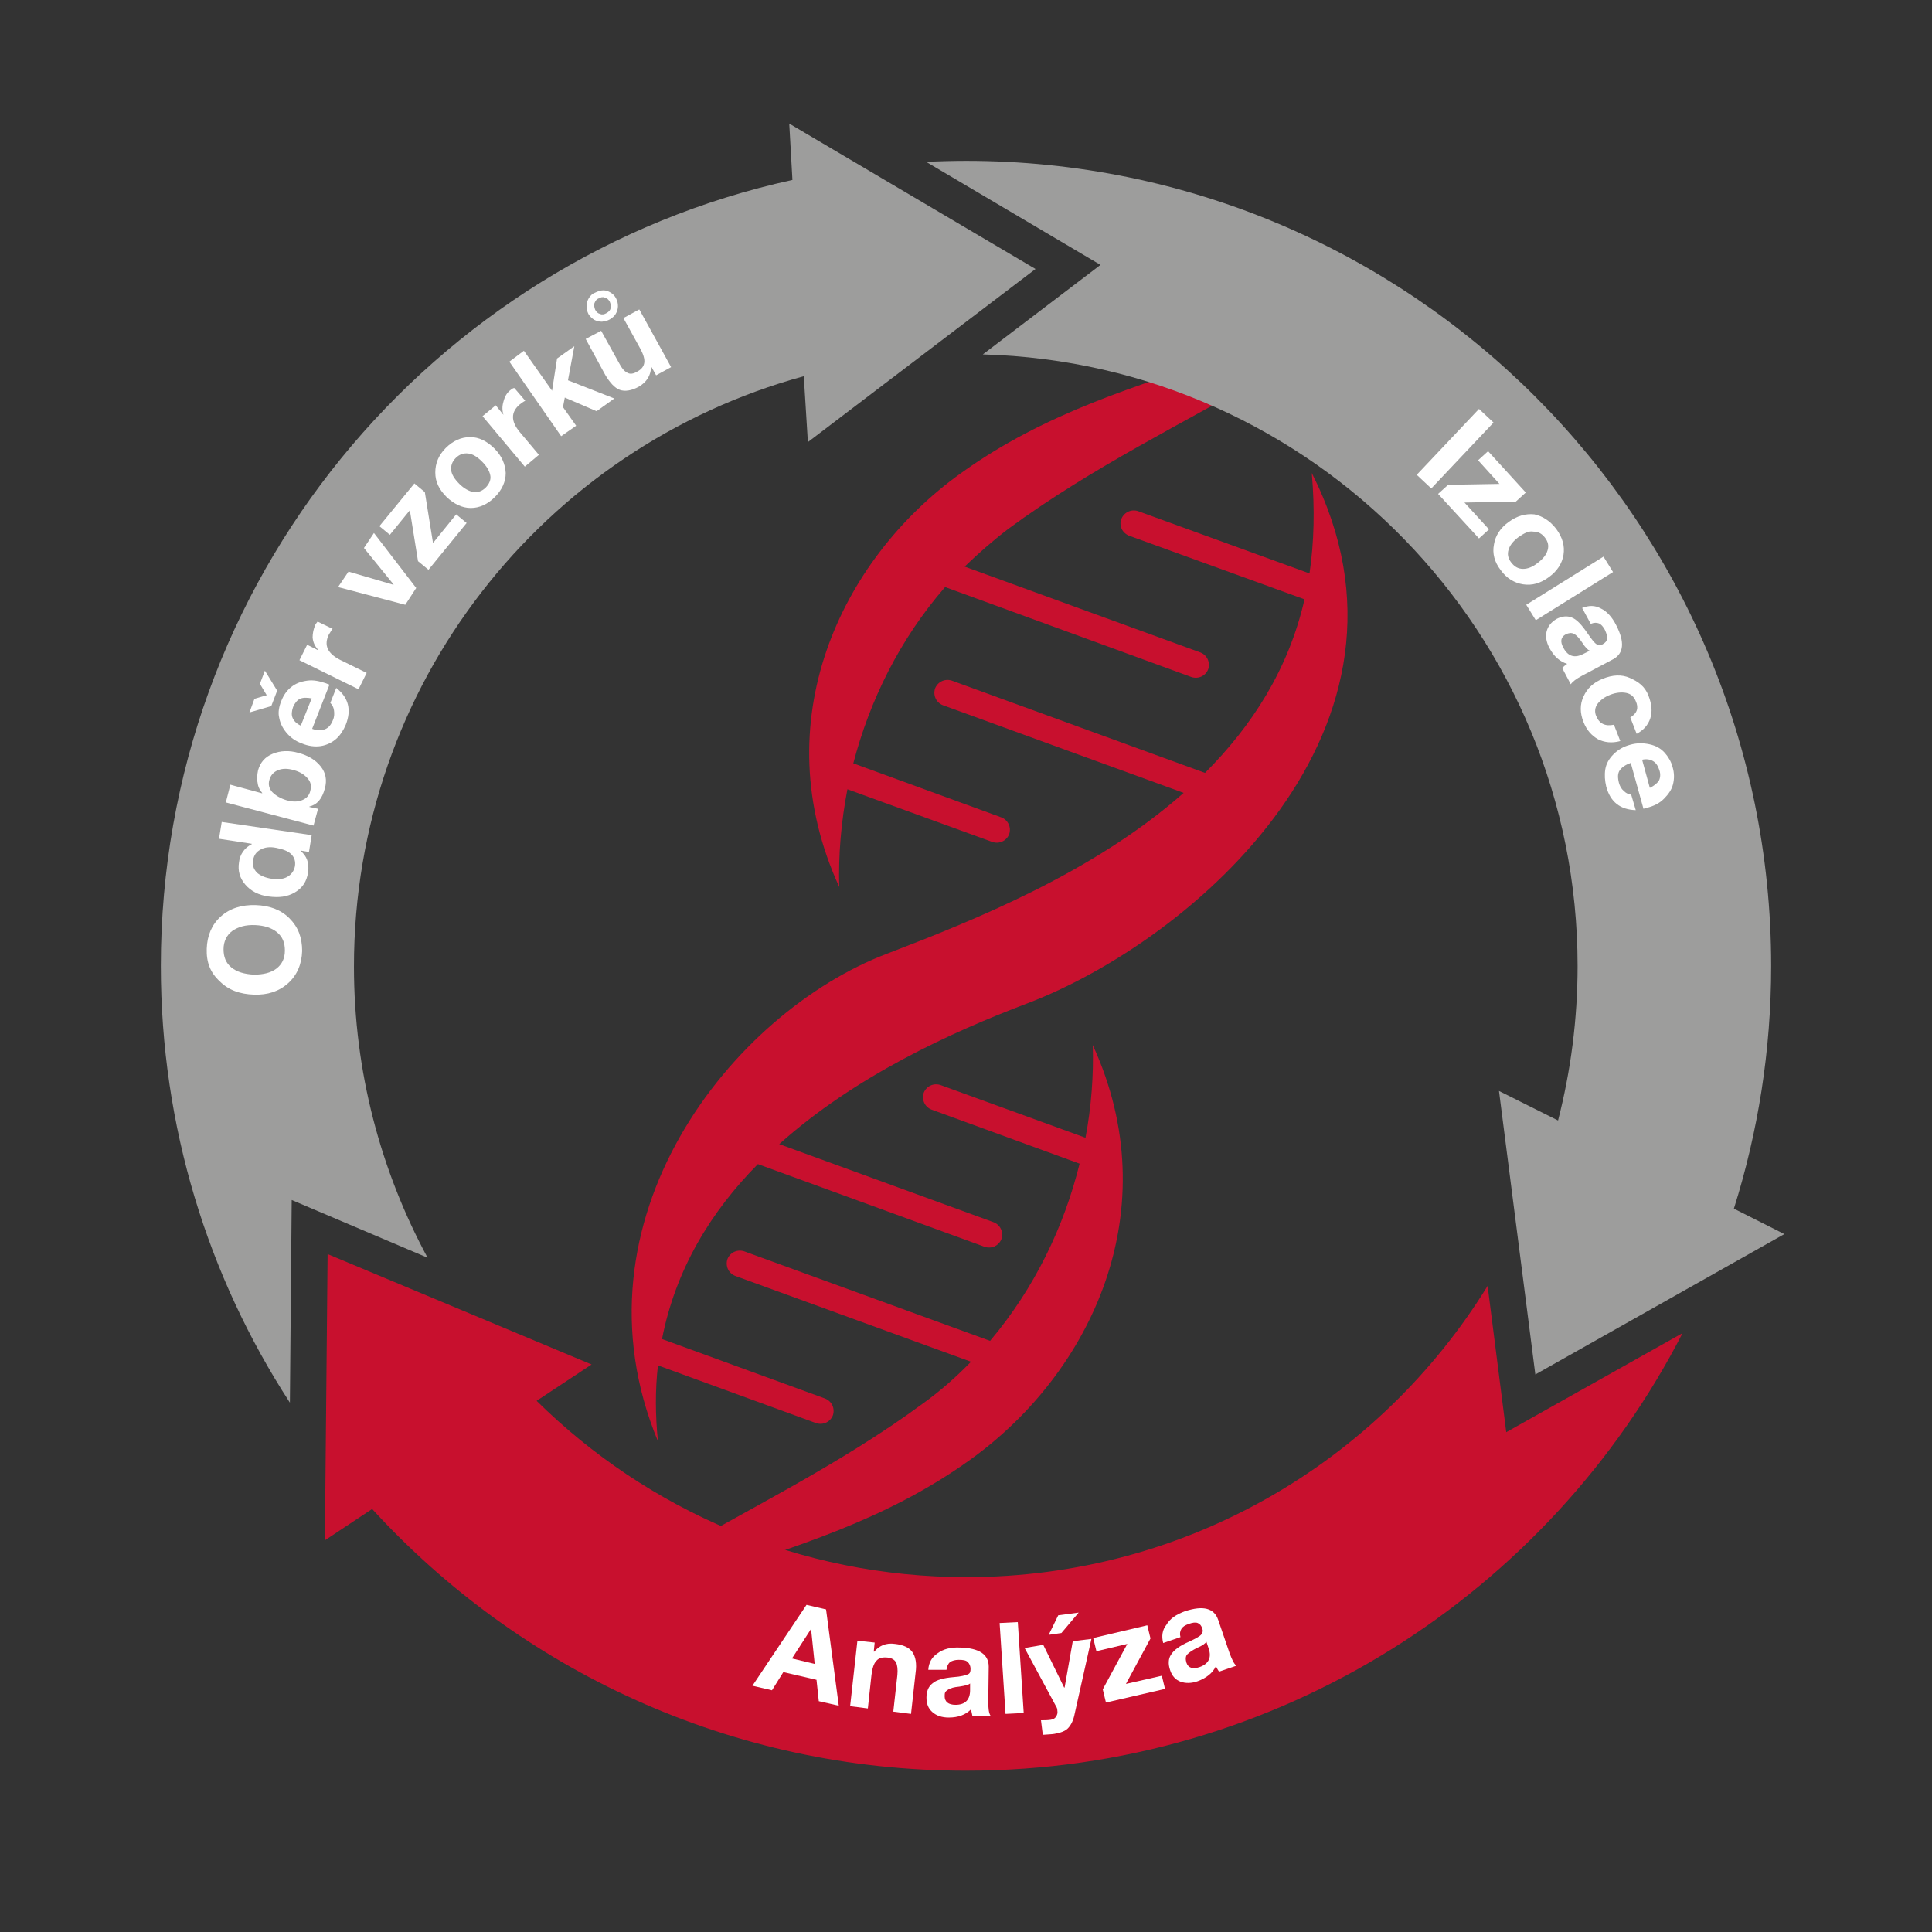
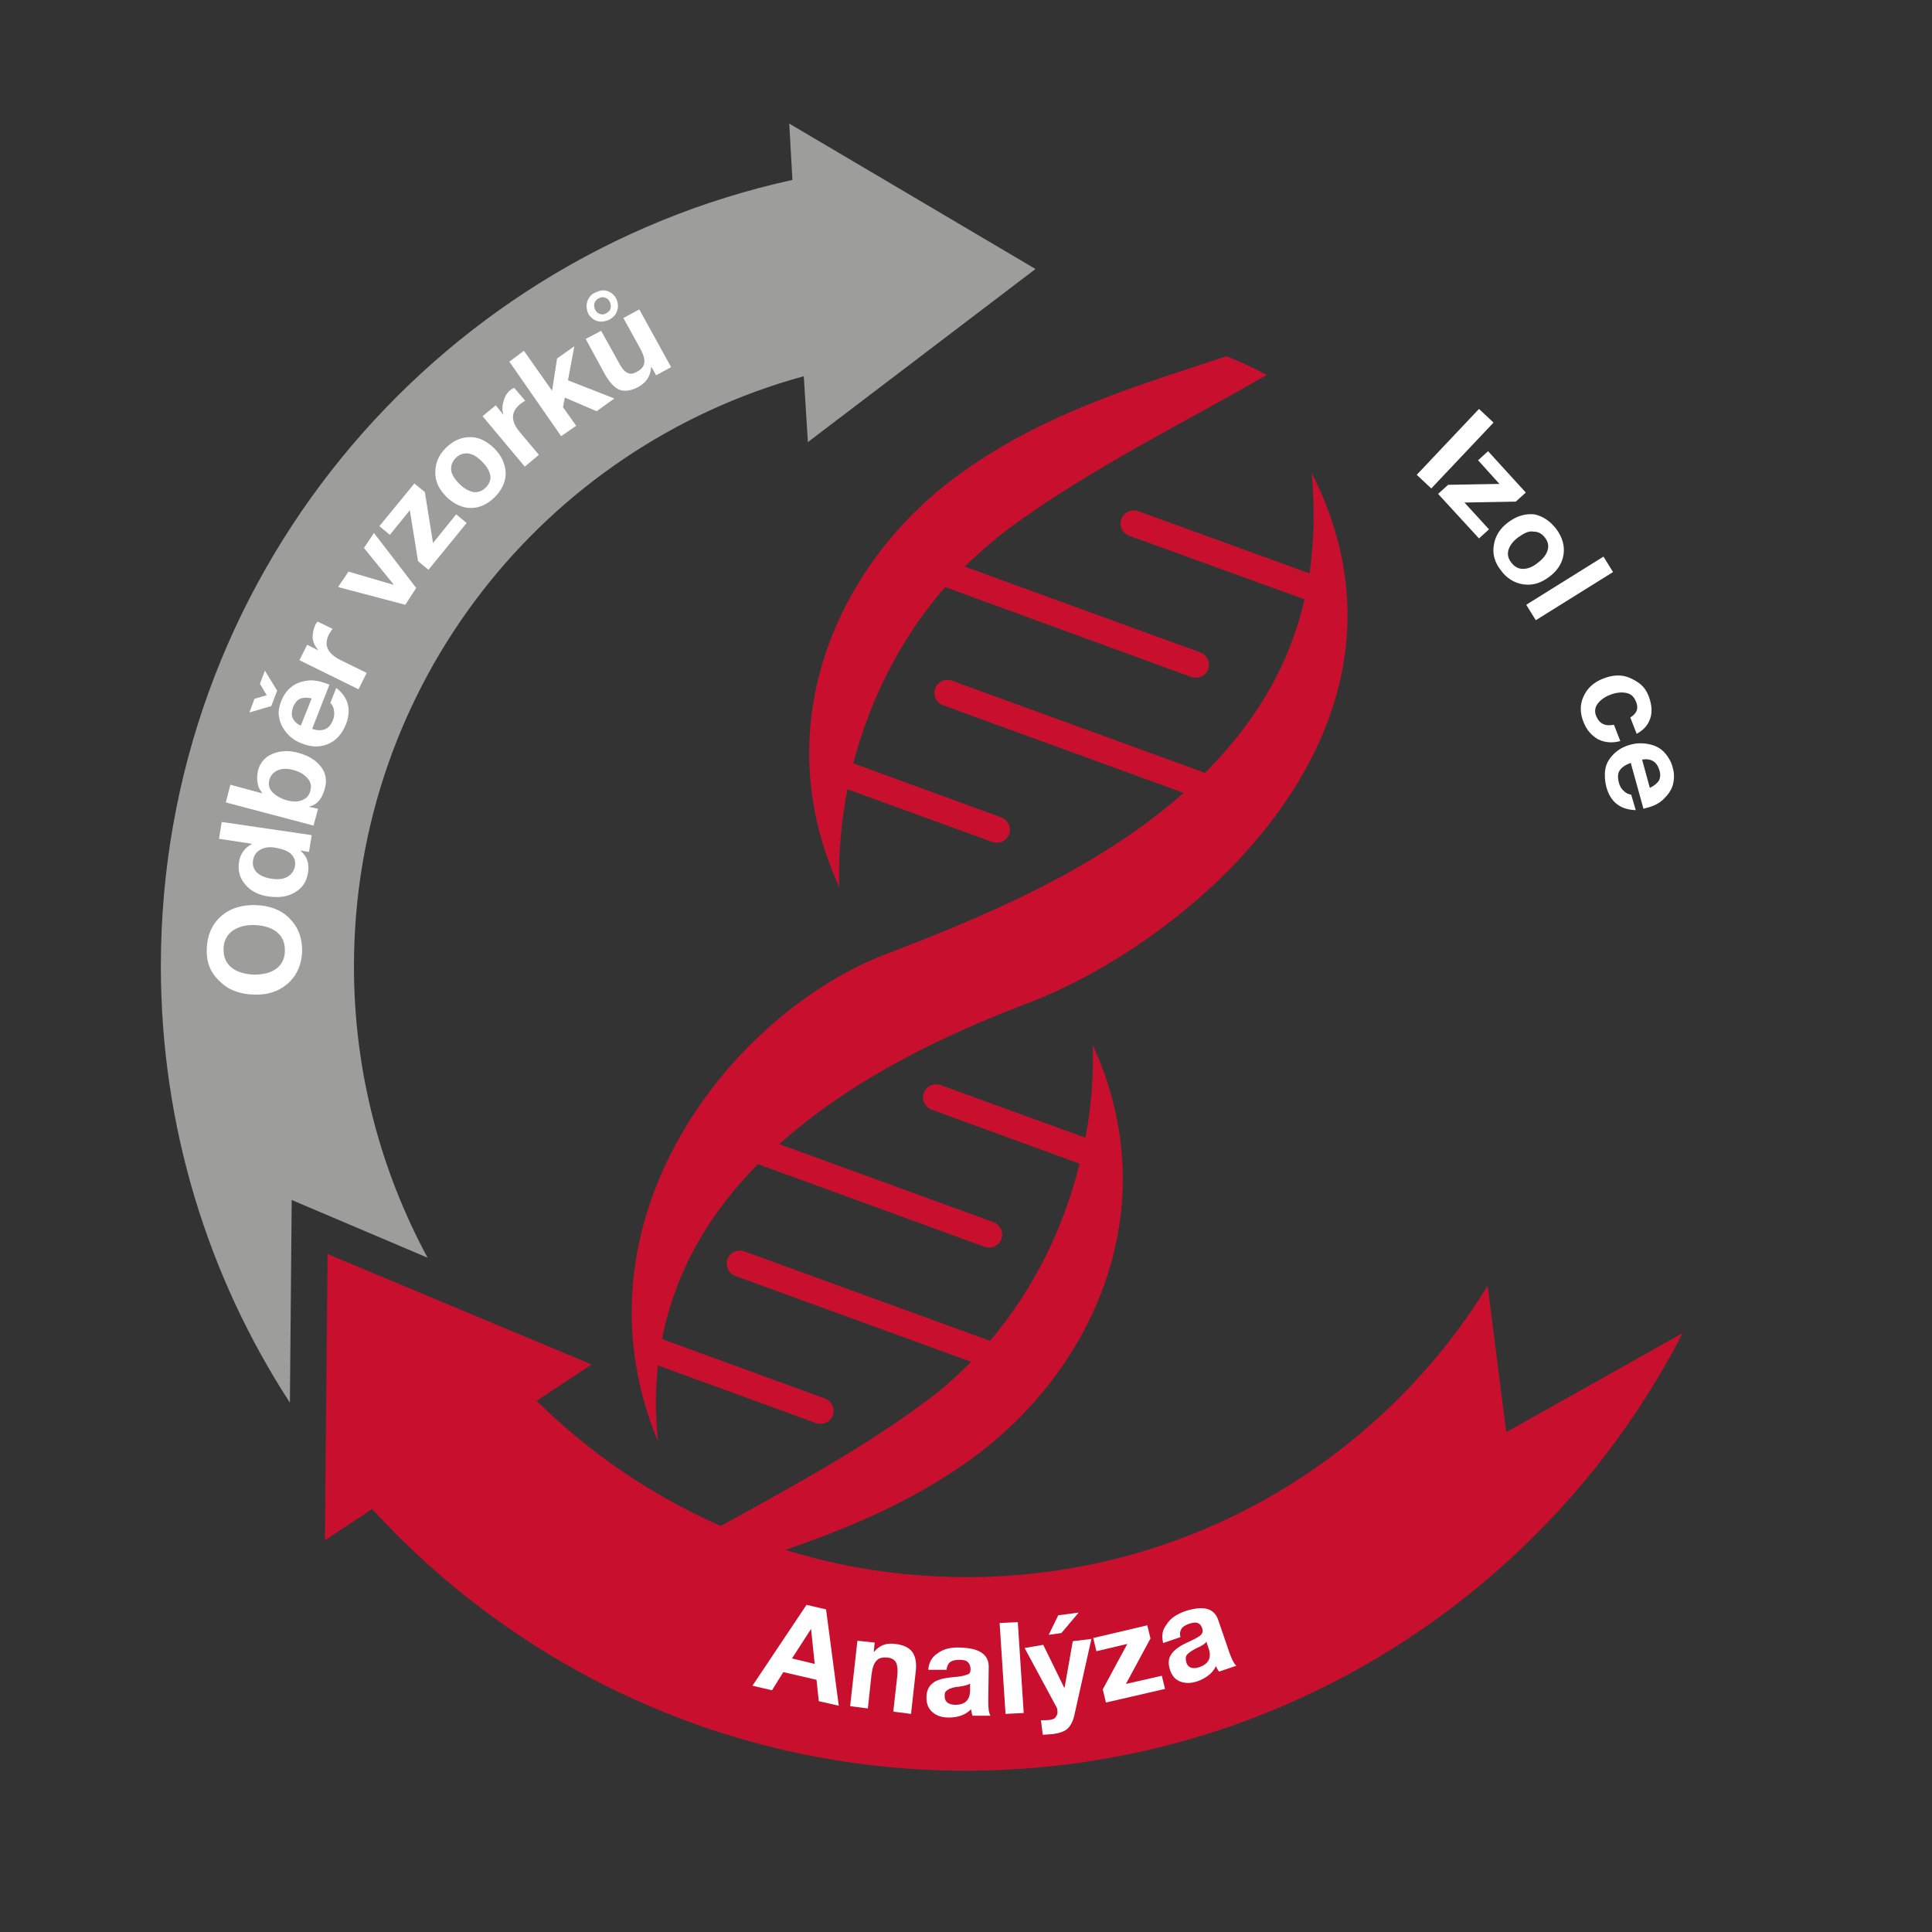
<svg xmlns="http://www.w3.org/2000/svg" version="1.1" id="Layout" x="0px" y="0px" viewBox="0 0 425.2 425.2" style="enable-background:new 0 0 425.2 425.2;" xml:space="preserve">
  <rect x="0" y="0" width="425.2" height="425.2" fill="#333333" stroke="none" />
  <style type="text/css">
	.st0{fill:#C8102E;}
	.st1{fill:#9D9D9C;}
	.st2{fill:#FFFFFF;}
</style>
  <g>
    <path class="st0" d="M288.2,126.2l-37.7-13.7c-1.5-0.5-3.1,0.2-3.7,1.7s0.2,3.1,1.7,3.7l38.6,14c-3.5,15.4-11.6,27.9-21.9,38.2   l-55.7-20.3c-1.5-0.5-3.1,0.2-3.7,1.7c-0.5,1.5,0.2,3.1,1.7,3.7l53,19.3c-19.9,17.6-46.3,28.1-65.3,35.4   c-34,12.9-70.6,58.6-50.4,107.3c-0.6-5.9-0.6-11.4,0-16.7l34.8,12.7c1.5,0.5,3.1-0.2,3.7-1.7c0.5-1.5-0.2-3.1-1.7-3.7l-35.9-13.1   c3-15.4,10.8-28.1,21.1-38.5l49.9,18.2c1.5,0.5,3.1-0.2,3.7-1.7c0.5-1.5-0.2-3.1-1.7-3.7l-47.2-17.2c16.6-14.9,37.8-24.6,54.4-30.9   c36.7-13.9,91.1-61,62.8-116.8C289.4,112.1,289.2,119.4,288.2,126.2z" />
    <path class="st0" d="M184.7,195.2c-0.2-7,0.4-14.2,1.8-21.5l31.9,11.6c1.5,0.5,3.1-0.2,3.7-1.7c0.5-1.5-0.2-3.1-1.7-3.7l-32.6-11.9   c3.6-13.8,10.2-27.3,20.2-38.8l54.2,19.8c1.5,0.5,3.1-0.2,3.7-1.7c0.5-1.5-0.2-3.1-1.7-3.7l-51.9-18.9c3-2.9,6.2-5.7,9.6-8.3   c18.3-13.5,39.4-23.7,56.9-33.9c-2.9-1.5-5.8-2.9-8.9-4.1c-19.2,6.4-39.8,12.3-58.5,25.8C184.9,123.2,168.1,159,184.7,195.2z" />
    <path class="st0" d="M240.5,230c0.2,6.6-0.3,13.5-1.6,20.4l-31.9-11.6c-1.5-0.5-3.1,0.2-3.7,1.7c-0.5,1.5,0.2,3.1,1.7,3.7   l32.6,11.9c-3.4,13.8-9.9,27.4-19.7,39l-54.1-19.7c-1.5-0.5-3.1,0.2-3.7,1.7c-0.5,1.5,0.2,3.1,1.7,3.7l51.9,18.9   c-3.2,3.3-6.7,6.4-10.6,9.2c-18.3,13.5-39.4,23.7-56.9,34c2.9,1.5,5.8,2.9,8.9,4.1c19.2-6.4,39.8-12.3,58.5-25.8   C240.3,302,257.1,266.2,240.5,230z" />
  </g>
  <path class="st1" d="M64.2,264.1l-0.4,44.6C45.8,281,35.4,248,35.4,212.6c0-84.7,59.5-155.6,139-173l-0.7-12.4l54.2,32l-50.1,38.1  l-0.9-14.5c-57.1,15.6-99,67.8-99,129.9c0,23.2,5.9,45,16.2,64.1L64.2,264.1z" />
-   <path class="st1" d="M392.7,271.6l-54.8,30.9l-8-62.4l13,6.5c2.8-10.9,4.3-22.3,4.3-34C347.2,139.5,289,80,216.3,78l25.9-19.7  l-38.4-22.7c2.9-0.1,5.8-0.2,8.8-0.2c97.8,0,177.2,79.3,177.2,177.2c0,18.6-2.9,36.6-8.2,53.4L392.7,271.6z" />
  <path class="st0" d="M370.3,293.4c-29.4,57.2-89,96.3-157.7,96.3c-51.8,0-98.3-22.2-130.7-57.6L71.5,339l0.6-63l58.1,24.3l-12.1,8  c24.3,24,57.7,38.8,94.6,38.8c48.5,0,91-25.6,114.7-64.1l4.1,32.2L370.3,293.4z" />
  <g>
    <path class="st2" d="M45.5,208.8c0.1-2.9,1.1-5.3,3.1-7.1s4.6-2.6,7.7-2.5c3,0.1,5.5,1,7.4,2.9s2.8,4.2,2.8,7.2   c-0.1,2.9-1.1,5.3-3.1,7.1c-2,1.8-4.5,2.6-7.5,2.5c-3.1-0.1-5.6-1-7.5-2.9C46.3,214.1,45.4,211.8,45.5,208.8z M55.9,214.5   c2,0,3.7-0.4,4.9-1.3c1.2-0.9,1.9-2.2,1.9-4c0-1.7-0.5-3-1.7-4s-2.8-1.5-4.8-1.6c-2.2-0.1-3.8,0.4-5.1,1.3c-1.2,0.9-1.9,2.3-1.9,4   c0,1.7,0.5,3,1.7,4S53.8,214.4,55.9,214.5z" />
    <path class="st2" d="M48.8,180.9l19.8,2.9l-0.6,3.7l-1.8-0.3l0,0.1c1.3,1.1,1.9,2.6,1.6,4.7c-0.3,2-1.2,3.4-2.9,4.4   s-3.5,1.2-5.8,0.9c-2.2-0.3-3.9-1.2-5.1-2.6s-1.7-3-1.4-4.9c0.1-0.9,0.4-1.7,0.9-2.4c0.5-0.7,1.1-1.2,1.9-1.6l0-0.1l-7.2-1.1   L48.8,180.9z M59.8,193.4c1.3,0.2,2.5,0.1,3.4-0.4s1.5-1.3,1.7-2.3c0.2-1.1-0.1-2-0.8-2.7c-0.7-0.7-1.8-1.1-3.3-1.4   s-2.6-0.1-3.5,0.4c-0.9,0.5-1.4,1.2-1.6,2.3c-0.2,1.1,0.1,2,0.9,2.8C57.3,192.7,58.4,193.2,59.8,193.4z" />
    <path class="st2" d="M50.7,172.7l7,1.9l0-0.1c-0.5-0.6-0.9-1.3-1-2.2c-0.2-0.9-0.1-1.8,0.1-2.8c0.5-1.7,1.5-2.9,3.2-3.6   c1.7-0.7,3.6-0.8,5.7-0.2c2.2,0.6,3.8,1.6,4.9,3s1.4,3,0.9,4.8c-0.6,2.3-1.7,3.6-3.4,4l0,0.1L70,178l-1,3.7l-19.3-5.1L50.7,172.7z    M63,176.1c1.4,0.4,2.5,0.4,3.5,0s1.6-1.1,1.8-2.1c0.3-1,0.1-1.9-0.6-2.7s-1.6-1.4-3-1.8c-1.4-0.4-2.5-0.4-3.5,0   c-1,0.4-1.6,1.1-1.9,2.1c-0.3,1-0.1,1.9,0.6,2.7C60.7,175.1,61.7,175.7,63,176.1z" />
    <path class="st2" d="M56,153.8l2.7-0.8l-1.5-2.5l1.1-2.9L61,152l-1.3,3.4l-4.8,1.4L56,153.8z M61.9,154.3c0.5-1.3,1.2-2.3,2.2-3.1   c1-0.8,2.1-1.2,3.5-1.4s2.7,0.1,4.2,0.6c0.1,0.1,0.4,0.1,0.7,0.3l-3.8,9.7c1.1,0.4,2,0.4,2.8,0.1s1.4-1,1.8-2.1   c0.3-0.7,0.3-1.4,0.2-2.1c-0.1-0.7-0.4-1.2-0.8-1.6l1.3-3.3c2.7,2.1,3.4,4.8,2.1,8.1c-0.5,1.2-1.2,2.3-2.1,3.1s-2.1,1.4-3.4,1.6   s-2.8,0-4.2-0.6c-1.4-0.5-2.5-1.3-3.4-2.4c-0.9-1.1-1.4-2.2-1.6-3.5C61.2,156.8,61.4,155.5,61.9,154.3z M68.6,153.7   c-1.1-0.2-1.9-0.2-2.6,0.1c-0.6,0.3-1.1,0.9-1.5,1.8c-0.3,0.9-0.4,1.7-0.1,2.4c0.3,0.7,0.9,1.3,1.8,1.7L68.6,153.7z" />
    <path class="st2" d="M69.4,137.5c0.2-0.3,0.3-0.5,0.5-0.7l3.3,1.6c-0.3,0.3-0.5,0.8-0.8,1.2c-1.2,2.4-0.3,4.2,2.4,5.6l5.9,2.9   l-1.8,3.6l-13-6.4l1.7-3.4l2.4,1.2l0-0.1c-0.7-0.8-1.1-1.6-1.2-2.7C68.8,139.4,69,138.4,69.4,137.5z" />
    <path class="st2" d="M76.7,125.8l9.9,2.9l0-0.1l-6.5-8l2.2-3.3l9.3,12.1l-2.4,3.7l-14.8-3.9L76.7,125.8z" />
    <path class="st2" d="M91.2,106.4l2.3,1.9l1.8,11.2l5.1-6.3l2.3,1.9l-8.4,10.3l-2.3-1.9l-1.8-11.2l-4.4,5.4l-2.3-1.9L91.2,106.4z" />
    <path class="st2" d="M98.1,98.6c1.6-1.6,3.4-2.4,5.4-2.4c1.9,0,3.7,0.9,5.3,2.5c1.6,1.6,2.4,3.4,2.5,5.4c0,1.9-0.8,3.7-2.4,5.3   c-1.6,1.6-3.4,2.4-5.3,2.4s-3.7-0.9-5.3-2.4c-1.7-1.7-2.5-3.4-2.5-5.4C95.8,102,96.5,100.2,98.1,98.6z M101.1,106.5   c1,1,2.1,1.6,3.1,1.8c1,0.1,1.9-0.2,2.7-1c0.8-0.8,1.2-1.8,1-2.7c-0.2-1-0.8-2-1.8-3c-1.1-1.1-2.1-1.7-3.1-1.8   c-1-0.1-1.9,0.2-2.7,1c-0.8,0.8-1.1,1.7-1,2.7C99.4,104.4,100,105.4,101.1,106.5z" />
    <path class="st2" d="M112.4,85.8c0.3-0.2,0.5-0.4,0.8-0.4l2.4,2.8c-0.4,0.2-0.8,0.5-1.2,0.8c-2,1.7-2,3.7,0,6.1l4.2,5l-3.1,2.6   l-9.3-11.1l2.9-2.4l1.7,2.1l0,0c-0.3-1-0.3-1.9,0-2.9C111.1,87.2,111.6,86.4,112.4,85.8z" />
    <path class="st2" d="M115.3,77.2l6.2,8.8l1.1-7.1l3.8-2.7l-1.4,7.5l10.2,4l-3.9,2.8l-7-3l-0.4,2.1l2.9,4.1l-3.3,2.3l-11.4-16.4   L115.3,77.2z" />
    <path class="st2" d="M132.3,72.8l4,7.2c0.5,1,1.1,1.7,1.7,2c0.6,0.4,1.4,0.3,2.2-0.2c1-0.5,1.5-1.2,1.6-2s-0.2-1.8-0.9-3.1   l-3.7-6.7l3.5-1.9l7,12.7l-3.3,1.8l-1-1.8l-0.1,0c-0.1,1.9-1,3.3-2.7,4.3c-1.6,0.9-3.1,1.1-4.2,0.7s-2.2-1.6-3.2-3.3l-4.3-7.9   L132.3,72.8z M131,64.4c0.6-0.3,1.2-0.5,1.8-0.5c0.6,0,1.1,0.2,1.6,0.5s0.9,0.7,1.2,1.3c0.3,0.6,0.4,1.1,0.4,1.7s-0.2,1.2-0.5,1.7   s-0.8,0.9-1.3,1.2c-0.5,0.3-1.1,0.4-1.7,0.5c-0.6,0-1.1-0.1-1.7-0.4c-0.5-0.3-1-0.8-1.3-1.3c-0.3-0.6-0.4-1.2-0.4-1.8   s0.2-1.2,0.5-1.7C130,65,130.4,64.6,131,64.4z M131,68.2c0.3,0.5,0.6,0.8,1.1,0.9c0.4,0.2,0.9,0.1,1.4-0.2s0.8-0.6,0.9-1.1   s0-0.9-0.2-1.4c-0.3-0.5-0.6-0.8-1.1-0.9c-0.4-0.2-0.9-0.1-1.4,0.2c-0.5,0.2-0.7,0.6-0.9,1.1C130.7,67.2,130.8,67.7,131,68.2z" />
  </g>
  <g>
    <path class="st2" d="M328.7,93L315,107.5l-3.2-3L325.5,90L328.7,93z" />
    <path class="st2" d="M335.8,108.4l-2.2,2l-11.3,0.2l5.4,5.9l-2.2,2l-9-9.8l2.2-2l11.3-0.2l-4.7-5.2l2.2-2L335.8,108.4z" />
    <path class="st2" d="M342.5,116.4c1.4,1.9,1.9,3.8,1.6,5.7s-1.4,3.6-3.2,4.9c-1.9,1.4-3.7,1.9-5.7,1.6c-1.9-0.3-3.6-1.3-4.9-3.1   c-1.4-1.8-1.9-3.7-1.5-5.7c0.3-1.9,1.4-3.6,3.2-4.9c1.9-1.4,3.8-1.9,5.7-1.7C339.5,113.6,341.1,114.6,342.5,116.4z M334.2,118.2   c-1.2,0.9-1.9,1.8-2.2,2.8c-0.3,1-0.1,1.9,0.6,2.8c0.7,0.9,1.5,1.4,2.6,1.4c1,0,2.1-0.4,3.2-1.3c1.2-0.9,1.9-1.8,2.2-2.8   c0.3-1,0.1-1.9-0.6-2.8c-0.7-0.9-1.5-1.3-2.5-1.3C336.5,116.8,335.5,117.3,334.2,118.2z" />
    <path class="st2" d="M355,125.9l-17,10.6l-2.1-3.4l17-10.6L355,125.9z" />
-     <path class="st2" d="M355.7,137.6c1.9,3.7,1.7,6.2-0.7,7.5l-6.8,3.6c-1.3,0.7-2.1,1.3-2.5,1.9l-1.9-3.6c0.3-0.3,0.7-0.6,1.1-0.9   c-1.6-0.5-2.9-1.6-3.9-3.5c-0.7-1.3-0.9-2.6-0.6-3.7c0.3-1.1,1-2,2.2-2.7c1.2-0.6,2.3-0.7,3.3-0.3c1.1,0.4,2.2,1.6,3.5,3.5   c0.9,1.3,1.5,2.1,2,2.4c0.4,0.3,0.9,0.3,1.3,0c0.6-0.3,0.9-0.7,1-1.2c0.1-0.5-0.1-1.1-0.5-2c-0.4-0.7-0.8-1.2-1.3-1.4   s-1.1-0.2-1.8,0.1l-1.9-3.5c1.5-0.6,2.8-0.6,4.1,0.1C353.6,134.5,354.8,135.8,355.7,137.6z M344.6,139.6c-1.1,0.6-1.3,1.6-0.5,3   c1,1.9,2.5,2.3,4.4,1.3l1.4-0.7c-0.4-0.1-1-0.7-1.7-1.8c-0.6-0.9-1.2-1.6-1.8-1.9S345.3,139.3,344.6,139.6z" />
    <path class="st2" d="M362.8,153.1c0.7,1.8,0.9,3.5,0.4,5s-1.5,2.6-3,3.4l-1.4-3.6c1.5-0.9,1.9-2.1,1.2-3.6c-0.4-1-1.1-1.6-2.1-1.8   s-2.2-0.1-3.5,0.4c-1.3,0.5-2.2,1.2-2.8,2s-0.7,1.8-0.3,2.7c0.7,1.7,2,2.3,3.9,1.9l1.4,3.6c-1.9,0.5-3.5,0.3-4.9-0.4   c-1.4-0.8-2.5-2-3.2-3.8c-0.8-2-0.8-3.9,0-5.6c0.8-1.8,2.2-3.1,4.2-3.9c2.2-0.9,4.2-1,6-0.2S362,151,362.8,153.1z" />
    <path class="st2" d="M368.1,168.8c0.4,1.3,0.4,2.6,0.1,3.8c-0.3,1.2-1,2.2-2,3.2s-2.2,1.6-3.8,2c-0.1,0-0.4,0.1-0.7,0.2l-2.8-10.1   c-1.1,0.4-1.9,0.9-2.4,1.6c-0.5,0.7-0.5,1.6-0.2,2.8c0.2,0.7,0.5,1.3,1.1,1.8c0.5,0.5,1,0.7,1.6,0.8l1,3.4   c-3.4-0.1-5.6-1.8-6.5-5.2c-0.3-1.3-0.4-2.5-0.2-3.8c0.2-1.2,0.8-2.3,1.8-3.3c1-1,2.2-1.7,3.7-2.1c1.4-0.4,2.8-0.4,4.2-0.1   s2.5,0.9,3.4,1.9C367.1,166.5,367.8,167.6,368.1,168.8z M363.1,173.4c1-0.5,1.6-1,2-1.6c0.3-0.6,0.4-1.4,0.1-2.3   c-0.3-0.9-0.7-1.6-1.4-2s-1.5-0.5-2.4-0.3L363.1,173.4z" />
  </g>
  <g>
    <path class="st2" d="M181.8,354.2l2.8,21.2l-4.4-1l-0.5-4.7l-7.3-1.7l-2.5,4l-4.3-1l11.9-17.8L181.8,354.2z M178.5,358.5l-4.2,6.5   l5,1.2L178.5,358.5L178.5,358.5z" />
    <path class="st2" d="M197,361.8c1.8,0.2,3.1,0.8,3.8,1.8s1,2.5,0.7,4.6l-1,9l-3.9-0.5l0.9-8.1c0.1-1.2,0-2.1-0.3-2.7   s-0.9-1-1.9-1.1c-1.1-0.1-1.9,0.1-2.4,0.7c-0.6,0.6-0.9,1.6-1.1,3.1L191,376l-3.9-0.5l1.6-14.4l3.8,0.4l-0.2,2l0.1,0   C193.5,362.2,195,361.5,197,361.8z" />
    <path class="st2" d="M211.3,362.6c4.2,0.1,6.3,1.5,6.3,4.2l-0.1,7.7c0,1.4,0.1,2.5,0.5,3.1l-4,0c-0.1-0.5-0.2-0.9-0.3-1.4   c-1.2,1.2-2.8,1.8-4.9,1.8c-1.5,0-2.7-0.4-3.6-1.2s-1.3-1.8-1.3-3.2c0-1.3,0.4-2.4,1.3-3.1c0.9-0.8,2.4-1.2,4.7-1.4   c1.6-0.1,2.6-0.4,3.1-0.6s0.6-0.6,0.6-1.2c0-0.6-0.2-1.1-0.6-1.5s-1-0.5-2-0.5c-0.8,0-1.5,0.2-1.9,0.5s-0.7,0.9-0.8,1.7l-4,0   c0.1-1.6,0.8-2.8,2-3.6C207.6,362.9,209.3,362.5,211.3,362.6z M207.9,373.3c0,1.2,0.8,1.9,2.4,1.9c2.1,0,3.2-1.1,3.2-3.2l0-1.5   c-0.3,0.3-1.1,0.5-2.4,0.7c-1.1,0.1-1.9,0.3-2.5,0.7S207.9,372.5,207.9,373.3z" />
    <path class="st2" d="M224,357l1.3,20l-4,0.2l-1.3-20L224,357z" />
    <path class="st2" d="M229.6,362l4.6,9.4l0.1,0l1.8-10.2l4.1-0.5l-3.8,17c-0.3,1.2-0.8,2.1-1.4,2.7s-1.7,1-3,1.2   c-0.6,0.1-1.4,0.1-2.5,0.2l-0.4-3.2c0.7,0,1.4,0,2.1-0.1c0.6-0.1,1-0.3,1.2-0.7c0.3-0.4,0.4-0.8,0.3-1.4c0-0.3-0.1-0.6-0.3-0.9   l-6.9-12.8L229.6,362z M237.4,354.9l-3.8,4.5l-2.8,0.4l2.1-4.3L237.4,354.9z" />
    <path class="st2" d="M252.5,357.7l0.7,2.9l-5.4,10l7.9-1.8l0.7,2.9l-13,3l-0.7-2.9l5.4-10l-6.8,1.6l-0.7-2.9L252.5,357.7z" />
    <path class="st2" d="M260.8,354.6c4-1.3,6.4-0.7,7.3,1.9l2.5,7.3c0.5,1.3,0.9,2.3,1.5,2.8l-3.8,1.3c-0.3-0.4-0.5-0.8-0.7-1.2   c-0.7,1.5-2.1,2.6-4,3.3c-1.4,0.5-2.7,0.5-3.8,0.1s-1.9-1.3-2.3-2.6c-0.4-1.2-0.4-2.4,0.2-3.3c0.6-1,1.9-2,4-2.9   c1.5-0.7,2.4-1.2,2.7-1.6c0.3-0.4,0.4-0.8,0.2-1.3c-0.2-0.6-0.5-1-1-1.2s-1.1-0.1-2,0.2c-0.8,0.3-1.3,0.6-1.6,1.1s-0.4,1.1-0.2,1.8   l-3.8,1.3c-0.4-1.5-0.2-2.9,0.7-4C257.5,356.2,258.9,355.3,260.8,354.6z M261.1,365.9c0.4,1.2,1.4,1.5,2.9,1c2-0.7,2.7-2.1,2-4.1   l-0.5-1.5c-0.2,0.4-0.9,0.9-2.1,1.4c-1,0.5-1.7,1-2.1,1.4S260.9,365.2,261.1,365.9z" />
  </g>
</svg>